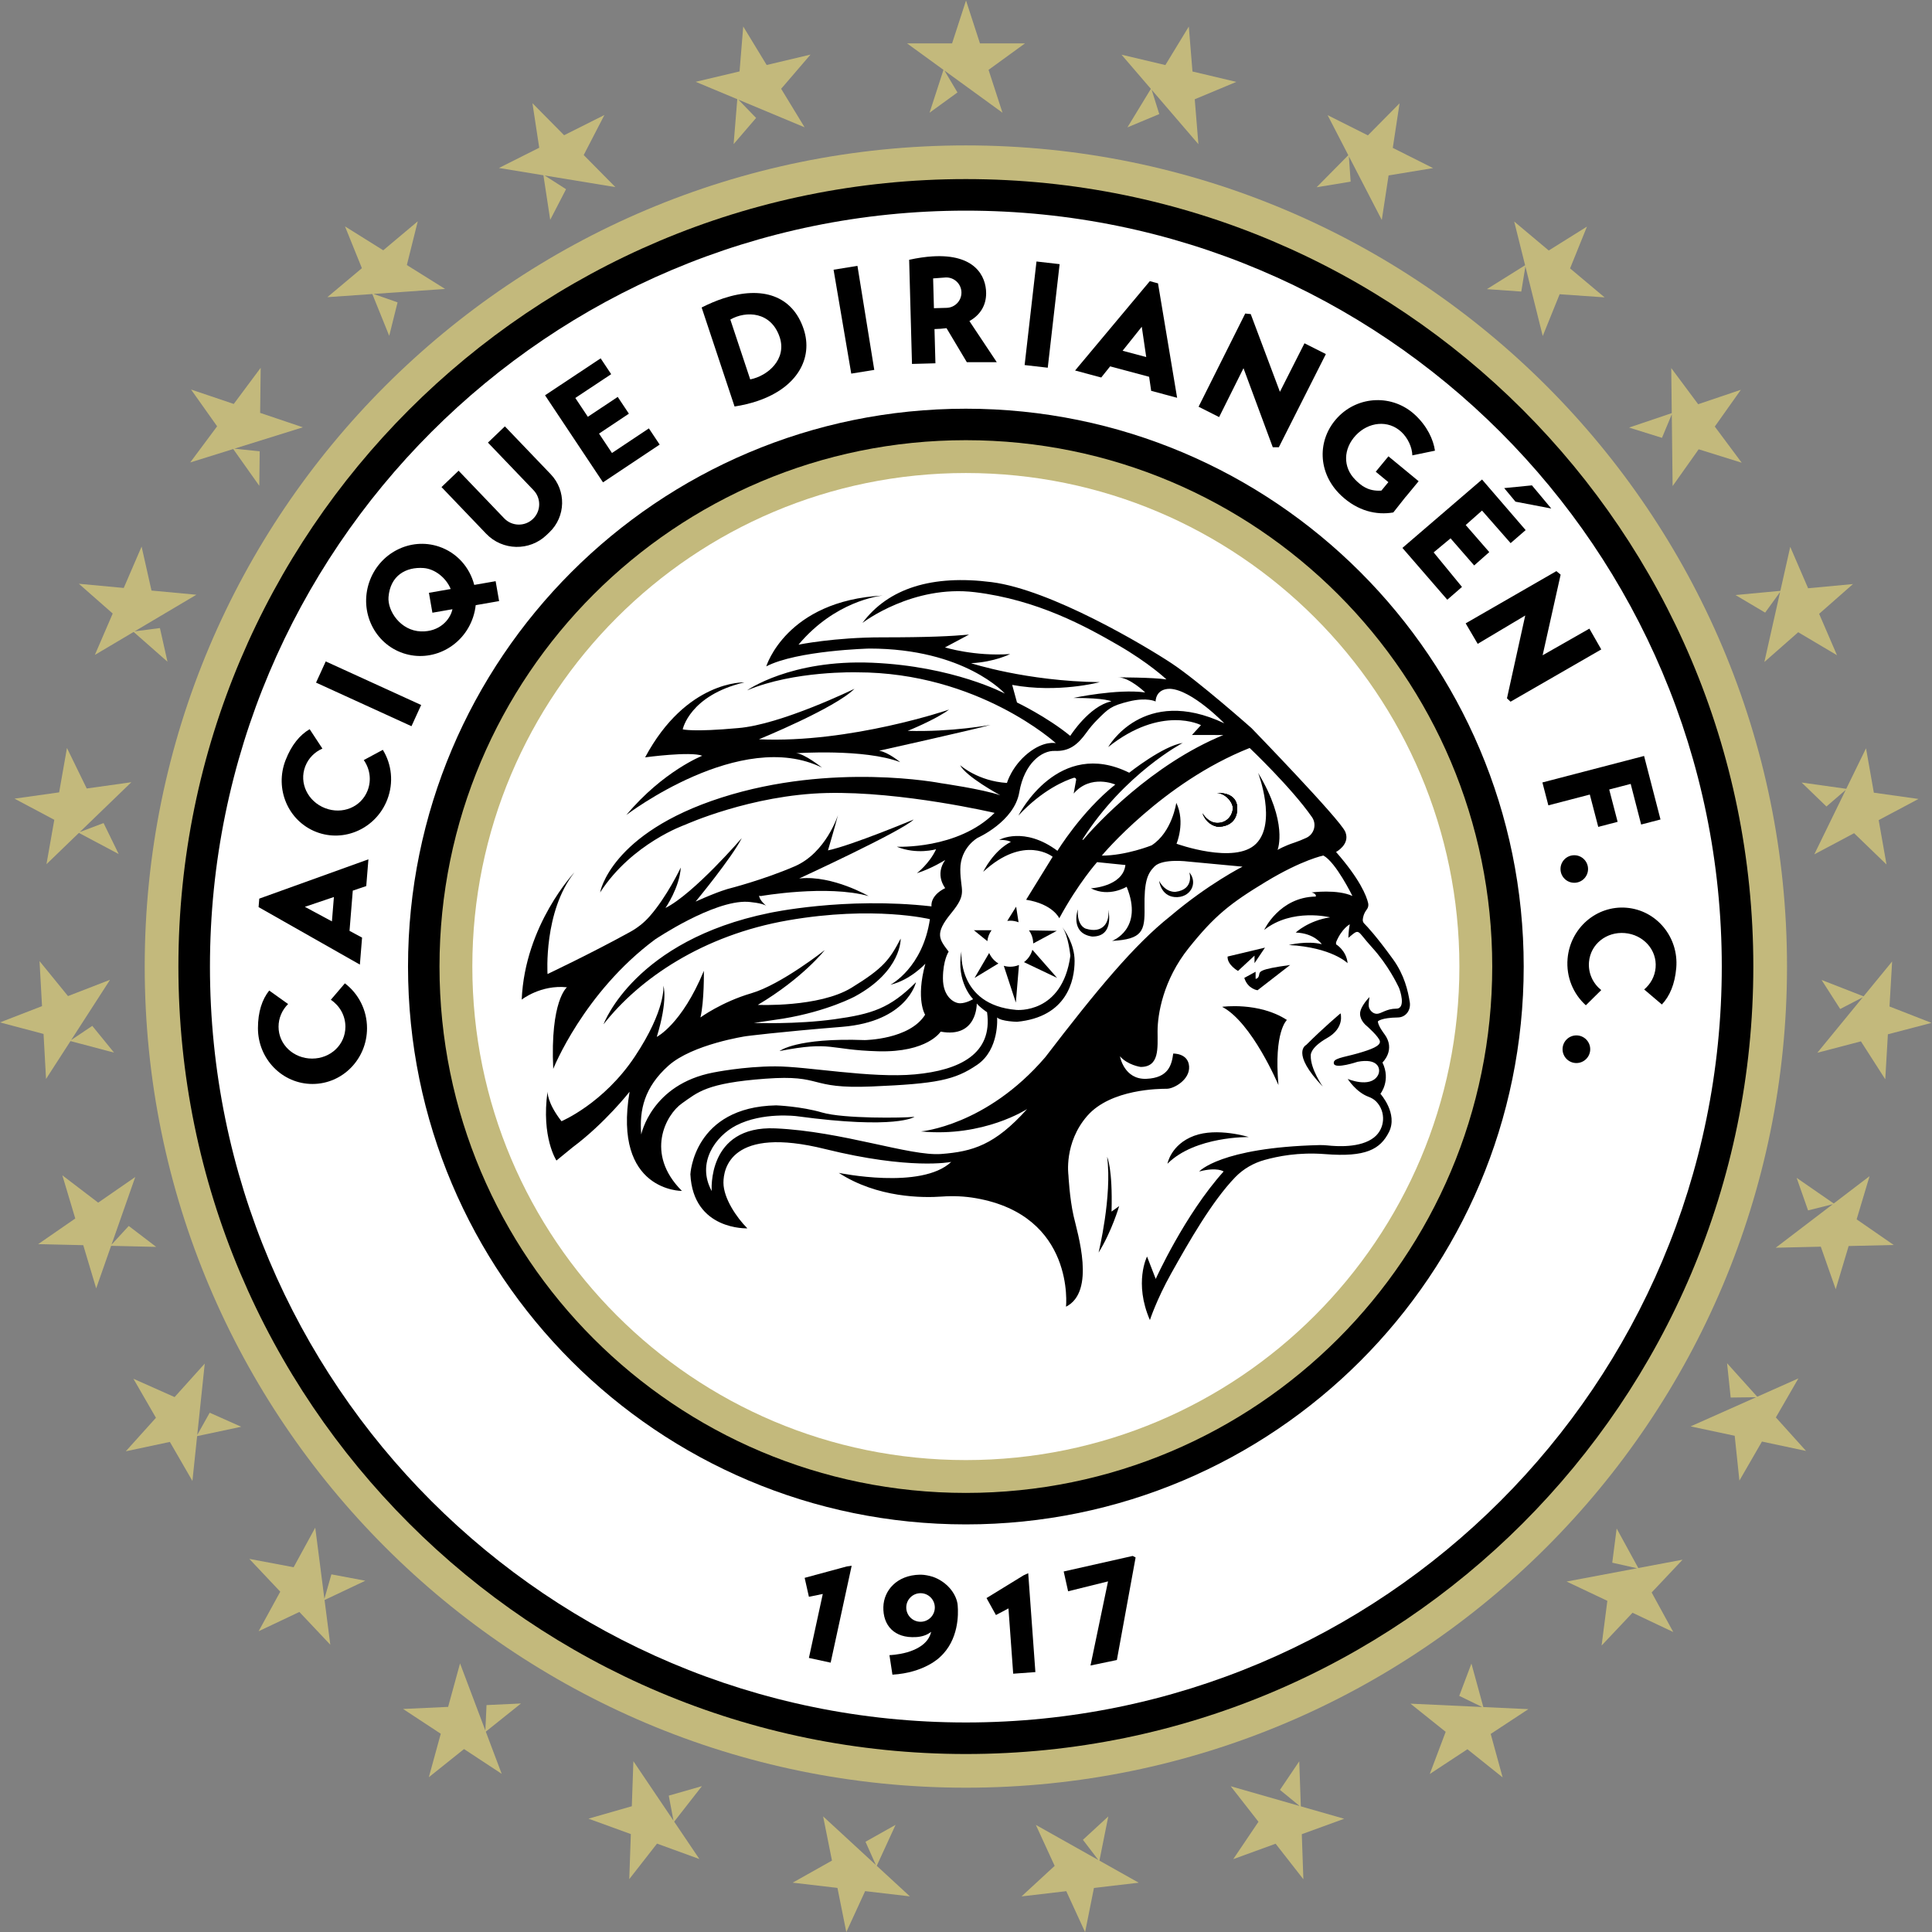
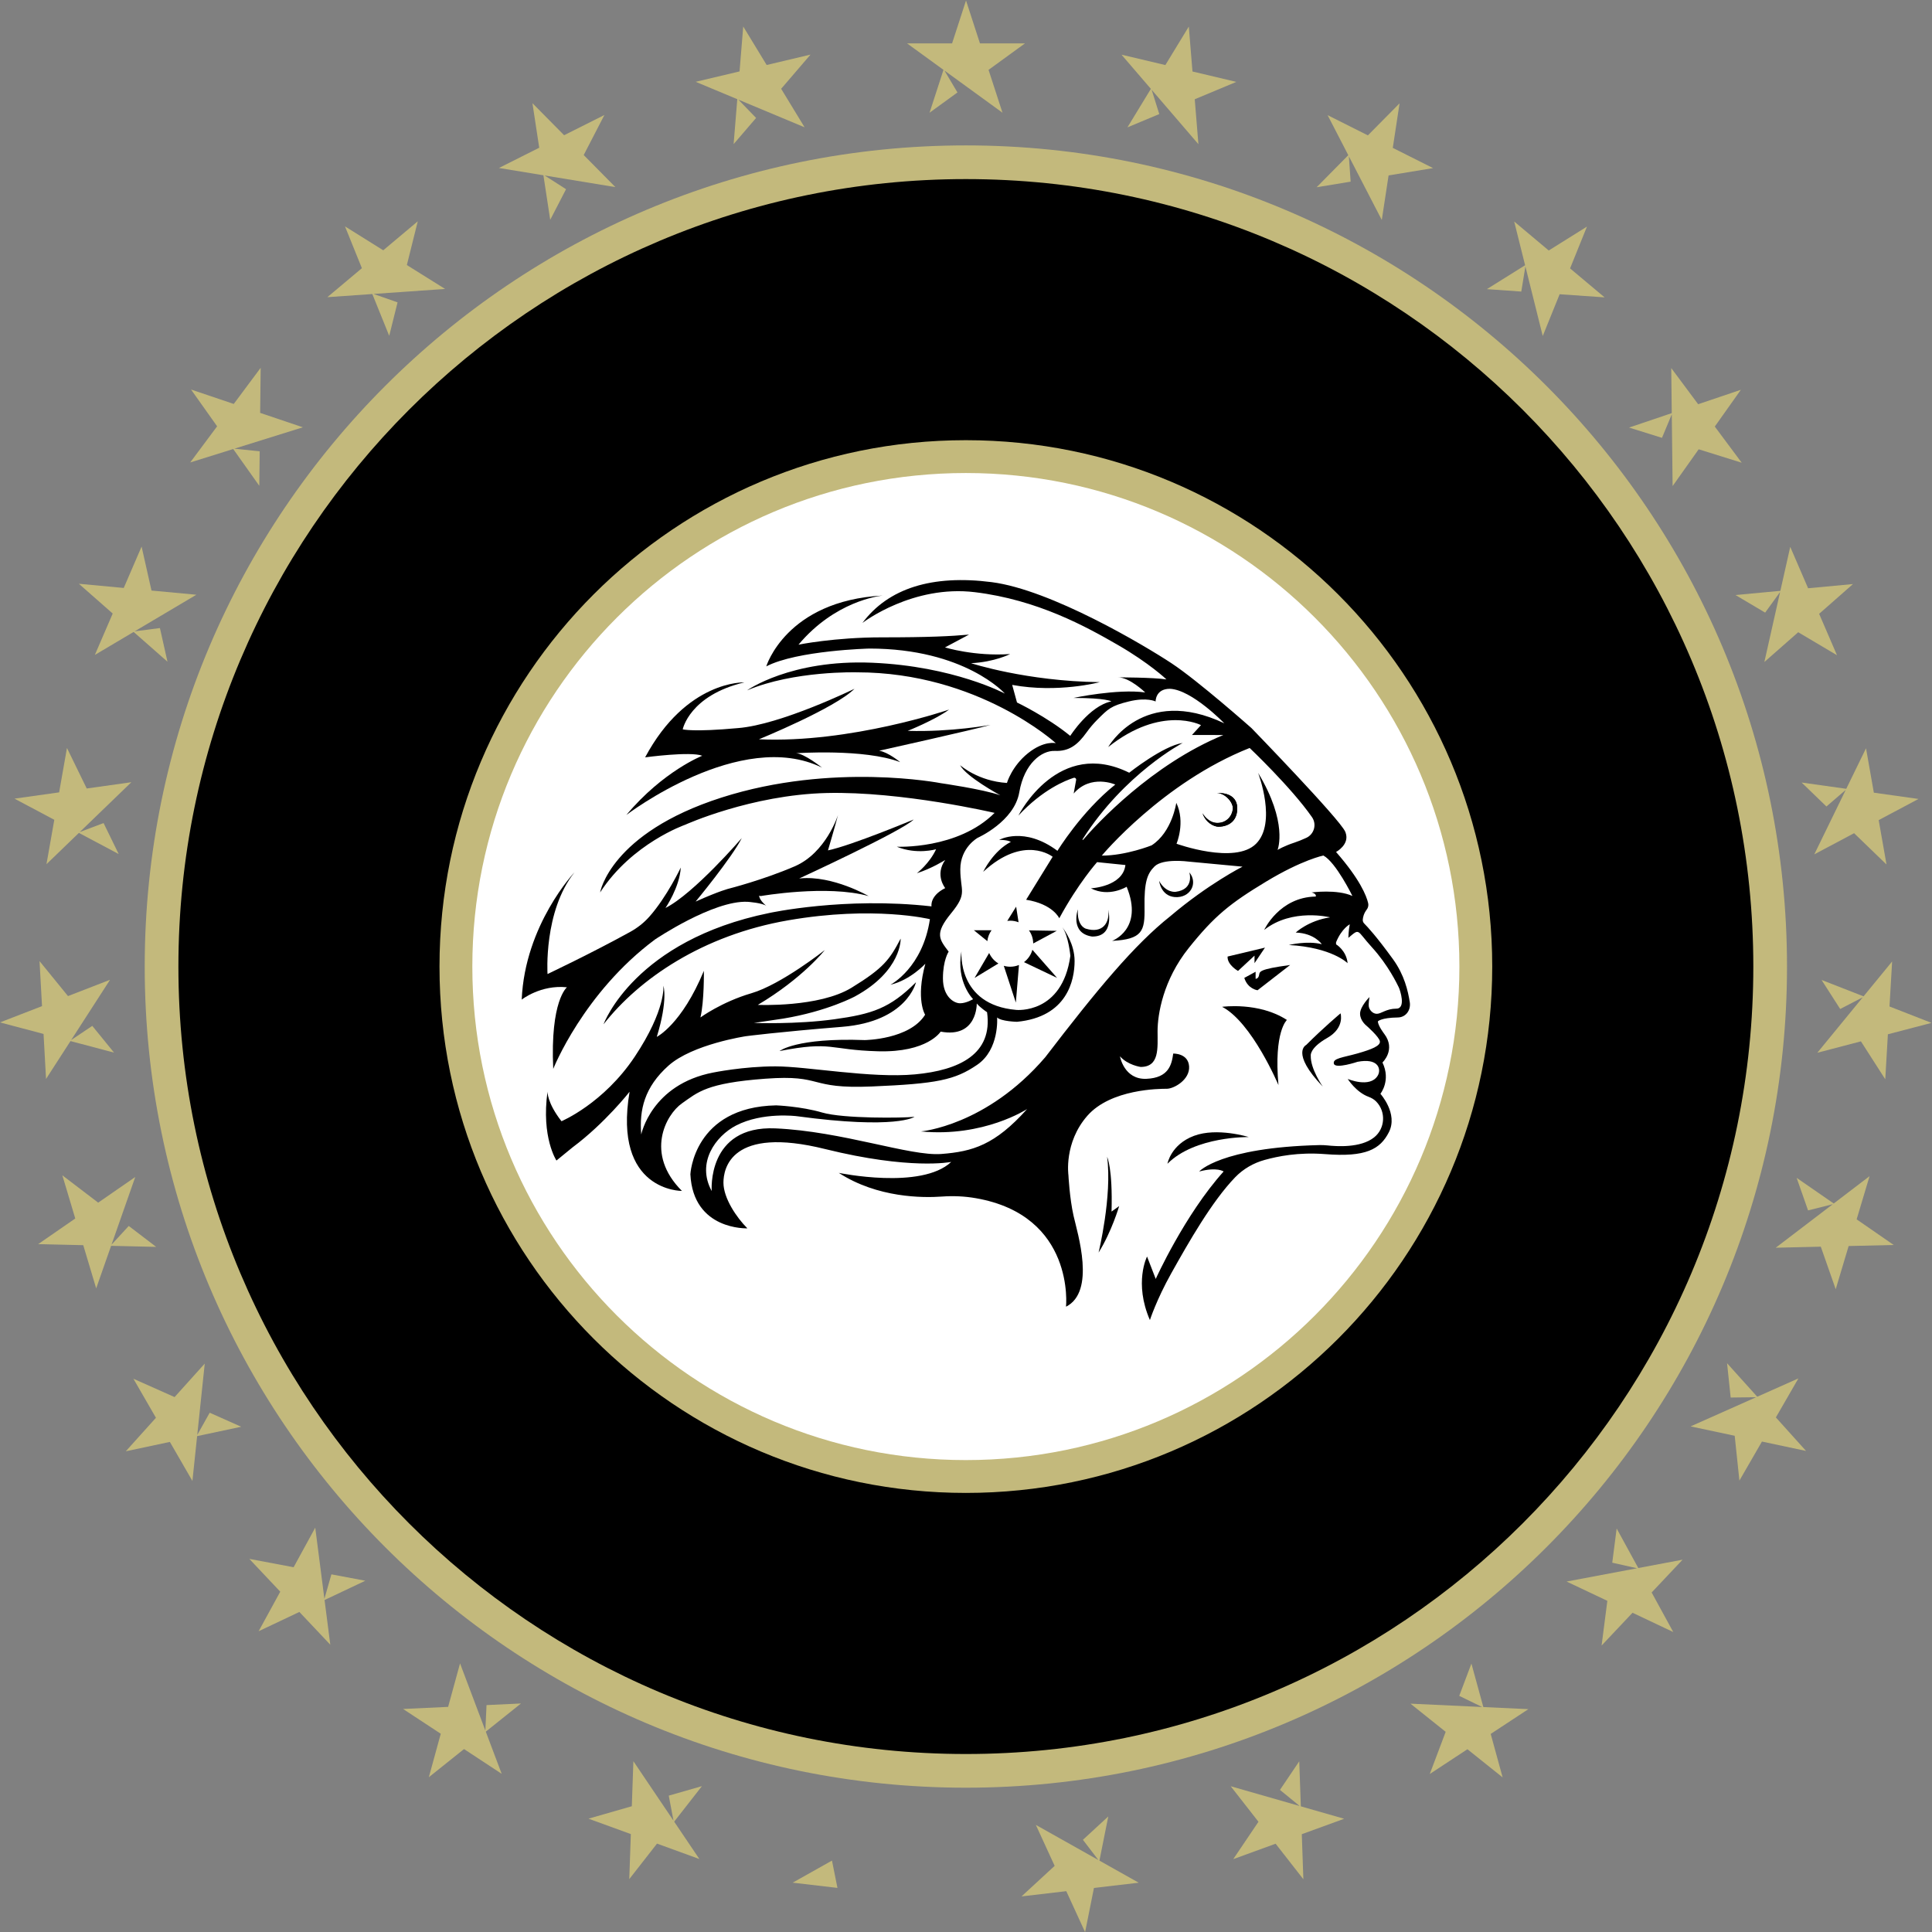
<svg xmlns="http://www.w3.org/2000/svg" xmlns:ns1="http://sodipodi.sourceforge.net/DTD/sodipodi-0.dtd" xmlns:ns2="http://www.inkscape.org/namespaces/inkscape" version="1.1" id="svg2" viewBox="21.59 21.42 1090.41 1090.48" ns1:docname="diriangen-futbol-club-seeklogo.ai">
  <rect x="21.59" y="21.42" width="1090.41" height="1090.48" fill="#808080" stroke="none" />
  <defs id="defs6">
    <clipPath clipPathUnits="userSpaceOnUse" id="clipPath16">
      <path d="M 0,850.39 H 850.39 V 0 H 0 Z" id="path14" />
    </clipPath>
  </defs>
  <ns1:namedview id="namedview4" pagecolor="#ffffff" bordercolor="#000000" borderopacity="0.25" ns2:showpageshadow="2" ns2:pageopacity="0.0" ns2:pagecheckerboard="0" ns2:deskcolor="#d1d1d1" />
  <g id="g8" ns2:groupmode="layer" ns2:label="diriangen-futbol-club-seeklogo" transform="matrix(1.333,0,0,-1.333,0,1133.853)">
    <g id="g10">
      <g id="g12" clip-path="url(#clipPath16)">
        <g id="g18" transform="translate(772.818,425.293)">
          <path d="m 0,0 c 0,-192.015 -155.659,-347.674 -347.674,-347.674 -192.015,0 -347.675,155.659 -347.675,347.674 0,192.015 155.66,347.674 347.675,347.674 C -155.659,347.674 0,192.015 0,0" style="fill:#c3b97c;fill-opacity:1;fill-rule:nonzero;stroke:none" id="path20" />
        </g>
        <g id="g22" transform="translate(425.147,202.427)">
          <path d="m 0,0 c -123.089,0 -222.868,99.779 -222.868,222.863 0,123.09 99.779,222.868 222.868,222.868 123.084,0 222.863,-99.778 222.863,-222.868 C 222.863,99.779 123.084,0 0,0 m 0,556.277 c -184.144,0 -333.414,-149.27 -333.414,-333.414 0,-184.138 149.27,-333.409 333.414,-333.409 184.139,0 333.409,149.271 333.409,333.409 0,184.144 -149.27,333.414 -333.409,333.414" style="fill:#000000;fill-opacity:1;fill-rule:nonzero;stroke:none" id="path24" />
        </g>
        <g id="g26" transform="translate(425.147,189.102)">
-           <path d="m 0,0 c -130.449,0 -236.193,105.744 -236.193,236.188 0,130.45 105.744,236.194 236.193,236.194 130.444,0 236.188,-105.744 236.188,-236.194 C 236.188,105.744 130.444,0 0,0 m 0,556.246 c -176.763,0 -320.058,-143.294 -320.058,-320.058 0,-176.758 143.295,-320.052 320.058,-320.052 176.759,0 320.053,143.294 320.053,320.052 0,176.764 -143.294,320.058 -320.053,320.058" style="fill:#ffffff;fill-opacity:1;fill-rule:nonzero;stroke:none" id="path28" />
-         </g>
+           </g>
        <g id="g30" transform="translate(634.106,425.293)">
          <path d="m 0,0 c 0,-115.407 -93.555,-208.961 -208.961,-208.961 -115.407,0 -208.962,93.554 -208.962,208.961 0,115.406 93.555,208.962 208.962,208.962 C -93.555,208.962 0,115.406 0,0" style="fill:#ffffff;fill-opacity:1;fill-rule:nonzero;stroke:none" id="path32" />
        </g>
        <g id="g34" transform="translate(171.593,399.197)">
          <path d="m 0,0 c 0,-13.045 -10.337,-23.617 -23.091,-23.617 -12.753,0 -23.091,10.572 -23.091,23.617 0,6.94 1.778,12.181 4.766,15.94 l 8.003,-5.711 c -2.503,-2.481 -4.045,-5.877 -4.045,-9.617 0,-7.625 6.425,-13.483 14.209,-13.483 7.789,0 14.097,5.858 14.097,13.483 0,4.745 -2.442,8.928 -6.17,11.415 l 5.95,6.962 C -3.688,14.693 0,7.783 0,0" style="fill:#000000;fill-opacity:1;fill-rule:nonzero;stroke:none" id="path36" />
        </g>
        <g id="g38" transform="translate(679.91,428.605)">
          <path d="M 0,0 C 1.1,12.998 12.291,22.662 24.999,21.586 37.707,20.512 47.116,9.105 46.017,-3.893 45.432,-10.809 43.22,-15.88 39.925,-19.375 l -7.493,6.365 c 2.703,2.262 4.526,5.516 4.84,9.242 C 37.916,3.83 32.007,10.209 24.251,10.865 16.49,11.522 9.711,6.216 9.068,-1.382 c -0.4,-4.728 1.68,-9.102 5.186,-11.895 L 7.738,-19.711 C 2.436,-14.953 -0.656,-7.756 0,0" style="fill:#000000;fill-opacity:1;fill-rule:nonzero;stroke:none" id="path40" />
        </g>
        <g id="g42" transform="translate(180.158,495.961)">
          <path d="m 0,0 c -4.716,-12.162 -18.176,-18.283 -30.067,-13.672 -11.891,4.61 -17.707,18.205 -12.992,30.367 2.51,6.472 6.061,10.715 10.206,13.139 l 5.398,-8.217 c -3.231,-1.409 -5.897,-4.018 -7.248,-7.504 -2.757,-7.11 1.116,-14.895 8.373,-17.709 7.263,-2.816 15.261,0.367 18.018,7.476 1.715,4.424 0.951,9.207 -1.626,12.873 l 8.064,4.34 C 1.874,15.033 2.814,7.257 0,0" style="fill:#000000;fill-opacity:1;fill-rule:nonzero;stroke:none" id="path44" />
        </g>
        <g id="g46" transform="translate(156.735,444.418)">
          <path d="M 0,0 -11.456,6.165 0.837,10.322 Z M 14.531,14.949 15.45,26.278 -30.762,9.632 -31.053,6.047 11.834,-18.295 12.764,-6.87 7.447,-4.01 8.831,13.024 Z" style="fill:#000000;fill-opacity:1;fill-rule:nonzero;stroke:none" id="path48" />
        </g>
        <g id="g50" transform="translate(491.507,686.023)">
          <path d="m 0,0 8.118,10.165 1.886,-12.84 z m 12.102,-16.976 10.98,-2.935 -8.091,48.448 -3.474,0.929 -31.637,-37.828 11.073,-2.963 3.768,4.718 16.508,-4.415 z" style="fill:#000000;fill-opacity:1;fill-rule:nonzero;stroke:none" id="path52" />
        </g>
        <g id="g54" transform="translate(190.417,527.058)">
          <path d="m 0,0 -40.405,18.455 4.1,8.975 L 4.099,8.976 Z" style="fill:#000000;fill-opacity:1;fill-rule:nonzero;stroke:none" id="path56" />
        </g>
        <g id="g58" transform="translate(194.484,567.196)">
          <path d="m 0,0 c -8.688,0.255 -14.27,8.672 -13.785,14.571 0.746,9.081 7.355,12.8 14.832,12.263 4.668,-0.332 9.505,-4.019 11.492,-8.887 L 3.32,16.338 4.791,7.911 13.285,9.393 C 12.258,4.765 7.661,-0.225 0,0 M 31.564,21.262 22.508,19.684 C 20.604,27.08 15.21,33.341 7.559,35.905 -4.592,39.976 -17.825,33.167 -22.003,20.7 -26.176,8.233 -19.709,-5.169 -7.559,-9.24 c 12.151,-4.065 25.384,2.738 29.557,15.205 0.572,1.706 0.945,3.428 1.128,5.143 l 9.909,1.727 z" style="fill:#000000;fill-opacity:1;fill-rule:nonzero;stroke:none" id="path60" />
        </g>
        <g id="g62" transform="translate(248.838,609.179)">
          <path d="m 0,0 -1.231,-1.18 c -7.212,-6.91 -18.658,-6.66 -25.568,0.552 l -18.913,19.751 7.237,6.93 19.307,-20.159 c 3.289,-3.437 8.738,-3.555 12.171,-0.266 3.432,3.289 3.549,8.739 0.265,12.171 l -19.311,20.159 7.176,6.87 L 0.536,24.562 C 7.171,17.631 6.931,6.635 0,0" style="fill:#000000;fill-opacity:1;fill-rule:nonzero;stroke:none" id="path64" />
        </g>
        <g id="g66" transform="translate(295.504,646.289)">
-           <path d="m 0,0 -23.995,-15.981 -24.546,36.86 23.55,15.636 4.458,-6.696 -15.188,-10.074 5.311,-7.973 12.646,8.423 4.73,-7.105 -12.641,-8.427 5.47,-8.213 15.634,10.414 z" style="fill:#000000;fill-opacity:1;fill-rule:nonzero;stroke:none" id="path68" />
-         </g>
+           </g>
        <g id="g70" transform="translate(333.841,673.895)">
          <path d="M 0,0 -8.422,25.338 C -1.726,29.169 8.877,28.729 12.483,17.856 15.558,8.596 7.518,1.486 0,0 m 22.652,21.227 c -4.694,14.224 -17.575,18.524 -34.057,13.075 -2.947,-0.97 -6.011,-2.258 -9.162,-3.856 l 3.38,-10.169 7.442,-22.381 3.116,-9.372 c 3.529,0.546 6.757,1.333 9.673,2.318 16.957,5.716 23.632,18.199 19.608,30.385" style="fill:#000000;fill-opacity:1;fill-rule:nonzero;stroke:none" id="path72" />
        </g>
        <g id="g74" transform="translate(386.363,677.921)">
          <path d="m 0,0 -9.746,-1.576 -7.485,43.99 10.108,1.635 z" style="fill:#000000;fill-opacity:1;fill-rule:nonzero;stroke:none" id="path76" />
        </g>
        <g id="g78" transform="translate(423.272,710.622)">
          <path d="m 0,0 c 0,-3.473 -2.769,-6.333 -6.262,-6.43 l -5.388,-0.148 -0.343,12.61 5.384,0.404 C -3.055,6.533 -0.097,3.729 0,0.179 Z m 3.376,-12.038 c 4.76,2.692 7.079,6.818 7.079,11.767 0,7.243 -4.755,16.738 -22.703,15.634 -2.937,-0.178 -6.221,-0.643 -9.893,-1.445 l 1.2,-44.098 9.924,0.271 -0.393,14.49 c 1.813,0.046 3.514,0.173 5.092,0.388 l 8.596,-14.403 h 12.676 z" style="fill:#000000;fill-opacity:1;fill-rule:nonzero;stroke:none" id="path80" />
        </g>
        <g id="g82" transform="translate(459.818,678.843)">
          <path d="m 0,0 -9.795,1.122 5.023,43.849 9.794,-1.122 z" style="fill:#000000;fill-opacity:1;fill-rule:nonzero;stroke:none" id="path84" />
        </g>
        <g id="g86" transform="translate(557.654,645.173)">
          <path d="m 0,0 h -2.563 l -12.398,33.468 -10.32,-20.705 -8.698,4.391 19.751,39.461 2.332,-0.244 12.354,-32.903 10.401,20.546 9.053,-4.57 z" style="fill:#000000;fill-opacity:1;fill-rule:nonzero;stroke:none" id="path88" />
        </g>
        <g id="g90" transform="translate(655.768,537.438)">
          <path d="m 0,0 -1.52,1.423 7.735,35.067 -20.13,-11.995 -5.094,8.671 38.41,22.115 1.802,-1.494 -7.626,-34.133 19.798,11.277 5.029,-8.805 z" style="fill:#000000;fill-opacity:1;fill-rule:nonzero;stroke:none" id="path92" />
        </g>
        <g id="g94" transform="translate(604.061,641.325)">
          <path d="m 0,0 12.789,-10.537 -5.378,-6.522 -0.026,0.02 -5.317,-6.726 c -7.022,-1.206 -15.036,0.506 -22.115,7.191 -10.061,9.505 -10.22,23.694 -1.496,32.994 8.724,9.306 23.376,9.97 32.897,1.047 5.061,-4.75 7.656,-10.322 8.35,-15.077 L 10.123,0.403 c -0.098,3.524 -1.921,7.37 -4.648,9.929 -5.562,5.215 -13.949,4.25 -19.27,-1.425 -5.327,-5.684 -5.608,-13.458 -0.22,-18.846 2.36,-2.36 5.388,-4.97 11.037,-4.571 l 2.953,3.58 -5.348,4.408 z" style="fill:#000000;fill-opacity:1;fill-rule:nonzero;stroke:none" id="path96" />
        </g>
        <g id="g98" transform="translate(628.982,580.61)">
          <path d="M 0,0 -19,21.935 14.709,50.902 33.177,29.476 26.813,23.959 14.704,37.75 7.798,31.626 17.773,20.165 11.38,14.512 1.381,25.989 -5.774,20.04 6.221,5.414 Z" style="fill:#000000;fill-opacity:1;fill-rule:nonzero;stroke:none" id="path100" />
        </g>
        <g id="g102" transform="translate(664.82,629.029)">
          <path d="m 0,0 8.193,-9.806 -15.161,2.903 -4.774,5.742 z" style="fill:#000000;fill-opacity:1;fill-rule:nonzero;stroke:none" id="path104" />
        </g>
        <g id="g106" transform="translate(689.497,390.29)">
          <path d="m 0,0 c 0,-3.233 -2.621,-5.854 -5.854,-5.854 -3.234,0 -5.855,2.621 -5.855,5.854 0,3.234 2.621,5.855 5.855,5.855 C -2.621,5.855 0,3.234 0,0" style="fill:#000000;fill-opacity:1;fill-rule:nonzero;stroke:none" id="path108" />
        </g>
        <g id="g110" transform="translate(688.578,466.596)">
          <path d="m 0,0 c 0,-3.22 -2.61,-5.831 -5.831,-5.831 -3.22,0 -5.83,2.611 -5.83,5.831 0,3.22 2.61,5.831 5.83,5.831 C -2.61,5.831 0,3.22 0,0" style="fill:#000000;fill-opacity:1;fill-rule:nonzero;stroke:none" id="path112" />
        </g>
        <g id="g114" transform="translate(719.255,487.563)">
          <path d="m 0,0 -8.192,-2.135 -4.43,17.199 -9.096,-2.37 3.565,-13.693 -8.202,-2.14 -3.571,13.693 -17.554,-4.571 -2.523,9.694 43.051,11.216 z" style="fill:#000000;fill-opacity:1;fill-rule:nonzero;stroke:none" id="path116" />
        </g>
        <g id="g118" transform="translate(367.896,130.565)">
          <path d="m 0,0 -9.207,1.998 5.875,27.083 -5.875,-1.189 -1.799,8.014 17.806,4.823 2.099,0.295 z" style="fill:#000000;fill-opacity:1;fill-rule:nonzero;stroke:none" id="path120" />
        </g>
        <g id="g122" transform="translate(454.581,126.567)">
          <path d="m 0,0 -9.396,-0.682 -2.004,27.642 -5.302,-2.8 -3.987,7.183 15.722,9.65 1.931,0.875 z" style="fill:#000000;fill-opacity:1;fill-rule:nonzero;stroke:none" id="path124" />
        </g>
        <g id="g126" transform="translate(405.953,147.874)">
          <path d="M 0,0 C -3.34,0 -6.047,2.707 -6.047,6.047 -6.047,9.388 -3.34,12.1 0,12.1 3.34,12.1 6.047,9.388 6.047,6.047 6.047,2.707 3.34,0 0,0 m 15.741,6.757 c 0,0.026 -0.005,0.052 -0.005,0.077 -0.021,0.229 -0.041,0.424 -0.056,0.572 -0.006,0.051 -0.011,0.092 -0.015,0.133 -0.021,0.163 -0.037,0.25 -0.037,0.25 -0.873,4.821 -5.025,9.352 -10.352,11.226 -1.721,0.542 -3.438,0.874 -4.985,0.915 -0.179,0.005 -0.357,0.009 -0.531,0.005 -9.858,-0.174 -15.307,-6.743 -15.501,-13.643 -0.22,-7.747 4.581,-13.355 13.856,-12.773 0.199,0.01 0.399,0.025 0.588,0.045 0.148,0.016 0.286,0.032 0.423,0.046 2.278,0.286 3.938,1.028 5.378,2.125 -0.076,-0.337 -0.173,-0.659 -0.285,-0.964 -3.045,-8.612 -17.381,-8.898 -17.381,-8.898 l 1.262,-8.274 c 13.738,0.822 20.128,7.452 20.128,7.452 8.023,7.258 7.799,18.309 7.513,21.706" style="fill:#000000;fill-opacity:1;fill-rule:nonzero;stroke:none" id="path128" />
        </g>
        <g id="g130" transform="translate(468.437,160.779)">
          <path d="M 0,0 -1.871,8.387 27.354,14.968 28.58,14.322 20.645,-29.097 9.483,-31.419 16.902,4.193 Z" style="fill:#000000;fill-opacity:1;fill-rule:nonzero;stroke:none" id="path132" />
        </g>
        <g id="g134" transform="translate(540.049,491.932)">
          <path d="m 0,0 c -0.194,-6.742 -6.113,-7.528 -8.162,-7.416 -1.675,0.092 -5.062,1.517 -6.542,5.665 0.138,-0.241 2.405,-4.086 6.282,-4.086 4.004,0 6.262,3.033 6.553,5.873 0.286,2.839 -3.325,6.773 -6.651,6.773 0,0 8.74,0.837 8.52,-6.809" style="fill:#000000;fill-opacity:1;fill-rule:nonzero;stroke:none" id="path136" />
        </g>
        <g id="g138" transform="translate(564.273,477.774)">
          <path d="m 0,0 c -4.331,-1.41 -7.008,-3.008 -7.155,-3.095 0.112,0.291 4.468,11.594 -8.229,32.601 0.195,-0.516 7.963,-21.15 -0.873,-29.991 -8.953,-8.953 -33.679,0 -33.679,0 0,0 3.872,9.096 -0.096,17.324 0,0 -1.742,-12.39 -10.45,-18.004 0,0 -10.838,-4.351 -21.099,-4.351 0,0 25.741,30.967 62.612,45.579 0,0 17.626,-16.704 26.384,-29.277 C 9.533,7.746 8.35,3.528 4.976,1.997 3.309,1.24 1.534,0.5 0,0 m 48.822,-67.561 c -0.751,4.78 -2.283,11.537 -7.115,18.208 -6.936,9.571 -10.807,13.734 -12.181,15.103 -0.429,0.429 -0.643,1.011 -0.602,1.614 0.071,1.011 0.408,2.63 1.685,4.29 0.597,0.781 0.817,1.782 0.592,2.738 -0.71,3.028 -3.406,10.005 -13.591,21.64 0,0 5.848,3.105 4.051,8.161 -0.052,0.148 -0.113,0.297 -0.18,0.45 -2.318,5.322 -39.673,43.837 -39.673,43.837 0,0 -22.55,20 -33.904,27.483 -11.354,7.488 -50.967,31.1 -76.127,34.322 -25.159,3.228 -43.729,-2.574 -54.7,-17.278 0.587,0.449 21.4,16.201 47.602,13.024 26.579,-3.228 47.095,-14.582 60.517,-22.325 13.417,-7.743 20.609,-14.612 20.609,-14.612 -5.608,0.873 -20.512,0.873 -20.512,0.873 4.935,0 11.513,-6.389 11.513,-6.389 -11.804,1.644 -30.384,-2.325 -30.384,-2.325 13.836,0 16.062,-1.45 16.062,-1.45 -9.387,-1.936 -17.416,-14.612 -17.416,-14.612 -9.969,8.131 -22.549,14.132 -22.549,14.132 l -2.034,7.447 c 19.45,-3.581 37.066,1.164 37.066,1.164 -31.161,0.388 -54.487,8.029 -54.487,8.029 9.97,0.485 16.548,3.871 16.548,3.871 -15.092,-1.062 -27.58,2.81 -27.58,2.81 l 10.164,5.419 c -7.743,-0.68 -16.936,-1.16 -36.967,-1.16 -20.032,0 -35.227,-3.1 -35.227,-3.1 15.404,18.356 33.975,20.624 35.681,20.798 -40.921,-2.176 -49.323,-29.992 -49.323,-29.992 13.065,6.778 43.643,7.549 43.643,7.549 40.452,0 57.388,-19.066 57.388,-19.066 0,0 -21.682,11.615 -56.228,13.065 -34.547,1.456 -52.934,-11.706 -52.934,-11.706 19.838,8.417 46.55,7.646 46.55,7.646 51.386,0 84.191,-30.001 84.191,-30.001 0,0 -4.934,1.256 -11.809,-4.26 -6.869,-5.516 -8.902,-12.58 -8.902,-12.58 -12.192,0.766 -19.602,7.34 -19.832,7.544 2.482,-4.857 16.579,-12.523 17.017,-12.763 -7.553,2.605 -25.153,5.122 -25.153,5.122 0,0 -45.773,9 -92.899,-6.098 -47.127,-15.092 -51.387,-40.16 -51.387,-40.16 13.499,20.854 35.997,28.648 35.997,28.648 0,0 27.969,12.677 59.906,13.448 31.931,0.776 71.126,-8.417 71.126,-8.417 -15.577,-15.583 -41.416,-14.322 -41.416,-14.322 8.514,-3.483 16.645,-1.067 16.645,-1.067 -2.809,-6.093 -8.131,-10.159 -8.131,-10.159 6.384,2.033 11.997,5.614 11.997,5.614 -4.546,-6.39 0,-11.906 0,-11.906 -6.655,-3.31 -5.802,-7.743 -5.802,-7.743 -36.87,4.163 -68.71,-2.804 -68.71,-2.804 -56.841,-11.619 -69.957,-46.574 -70.156,-47.121 15.046,19.209 41.901,37.734 78.19,44.026 36.288,6.287 59.997,0.48 59.997,0.48 -3.049,-20.476 -16.318,-27.549 -16.732,-27.764 8.412,1.931 14.796,8.897 14.796,8.897 -4.162,-15.195 -0.097,-21.584 -0.097,-21.584 -6.578,-10.546 -25.547,-10.741 -25.547,-10.741 -29.031,1.068 -36.094,-4.642 -36.094,-4.642 22.447,4.351 20.705,0.485 41.707,-0.098 20.997,-0.582 26.512,8.32 26.512,8.32 15.583,-2.901 15.292,11.906 15.292,11.906 1.548,-1.838 4.357,-3.677 4.357,-3.677 2.512,-17.713 -11.712,-24.582 -30.487,-26.324 -18.769,-1.742 -45.578,3.386 -59.123,3.386 -13.55,0 -26.324,-2.61 -26.324,-2.61 -26.227,-5.036 -30.486,-26.227 -30.486,-26.227 -0.868,10.451 1.358,20.032 11.517,29.128 10.164,9.096 32.805,12.483 32.805,12.483 0,0 13.162,1.741 40.742,3.969 27.58,2.226 31.258,18.872 31.258,18.872 -11.078,-11.084 -18.581,-13.454 -34.644,-15.681 -16.063,-2.222 -33.97,-1.547 -33.97,-1.547 l 12.391,1.839 c 18.775,3.1 30.384,9.387 30.384,9.387 19.934,10.838 19.357,24.485 19.357,24.485 -4.647,-8.805 -7.063,-12.385 -20.807,-20.808 -13.745,-8.417 -39.675,-7.257 -39.675,-7.257 19.061,11.323 28.351,23.208 28.351,23.208 0,0 -18.484,-14.597 -31.063,-18.275 -12.58,-3.677 -21.579,-10.256 -21.579,-10.256 1.645,6.967 1.45,19.741 1.45,19.741 -9.387,-22.739 -19.934,-27.963 -19.934,-27.963 4.837,15.771 2.804,21.675 2.804,21.675 0,0 1.165,-10.066 -12.094,-30.001 -13.259,-19.934 -31.064,-27.385 -31.064,-27.385 -6.195,7.936 -5.904,12.579 -5.904,12.579 -2.712,-19.449 3.774,-29.225 3.774,-29.225 l 6.87,5.613 c 13.744,10.256 24.097,23.515 24.097,23.515 -7.161,-42.29 22.161,-41.999 22.161,-41.999 -15.823,15.823 -6.773,32.32 0,37.066 6.773,4.739 10.353,8.611 35.323,10.449 24.966,1.839 17.611,-4.449 45.094,-3.289 27.483,1.159 35.129,2.707 44.614,9.193 9.484,6.481 8.417,20.031 8.417,20.031 1.695,-1.695 8.422,-1.838 8.422,-1.838 21.19,2.033 24.387,17.519 24.387,25.742 0,7.109 -4.116,12.916 -5.24,14.361 2.677,-3.626 3.448,-12.186 3.448,-12.186 -3.437,-24.822 -22.886,-22.886 -22.886,-22.886 -25.16,2.13 -23.224,24.776 -23.224,24.776 -2.421,-12.968 4.934,-20.226 4.934,-20.226 0,0 -2.901,-1.741 -5.516,-1.741 -2.615,0 -7.258,2.804 -7.258,10.547 0,7.743 2.421,11.323 2.421,11.323 -4.065,5.322 -6.002,7.646 1.062,16.257 7.064,8.611 3.872,9.29 3.872,18.581 0,9.29 7.354,13.356 7.354,13.356 0,0 15.486,6.869 17.611,19.255 2.129,12.385 9.602,17.748 15.016,17.534 6.149,-0.245 9.729,2.61 13.463,7.819 1.338,1.875 2.936,3.764 4.505,5.333 4.668,4.663 5.792,5.929 13.437,7.798 7.647,1.87 11.303,-0.015 11.303,-0.015 0,0 -0.133,5.368 6.053,5.368 9.29,-0.383 23.029,-14.612 23.029,-14.612 -34.353,16.257 -49.159,-10.062 -49.159,-10.062 22.646,17.999 39.292,9.29 39.292,9.29 l -3.82,-4.172 13.298,-0.016 C -60.396,33.117 -83.854,7.825 -89.462,1.206 c -0.128,-0.149 -0.362,0.025 -0.256,0.193 17.784,27.923 42.398,40.794 42.398,40.794 -8.371,-1.257 -22.647,-12.606 -22.647,-12.606 -29.899,14.812 -46.509,-17.329 -46.922,-18.151 10.307,11.078 20.041,14.914 23.417,15.986 0.573,0.179 1.134,-0.312 1.033,-0.904 l -1.042,-5.746 c 7.257,8.387 17.61,3.805 17.61,3.805 -14.352,-11.451 -24.48,-28.06 -24.48,-28.06 -14.132,10.546 -24.679,4.643 -24.679,4.643 3.871,0 4.933,-0.869 4.933,-0.869 -7.43,-3.81 -11.573,-12.401 -11.701,-12.671 17.411,16.057 29.414,6.379 29.414,6.379 l -11.226,-18.193 c 11.421,-1.839 14.03,-7.84 14.03,-7.84 8.034,14.837 16.007,23.765 16.007,23.765 L -71.57,-9.49 c -1.088,-9.218 -14.628,-9.867 -14.628,-9.867 7.737,-3.969 15.148,0.664 15.148,0.664 7.355,-17.999 -6.175,-22.922 -6.175,-22.922 12.871,0.679 13.913,4.136 13.745,14.132 -0.184,10.838 1.159,14.321 4.209,17.37 3.529,3.53 14.367,2.079 14.367,2.079 l 22.912,-2.15 c 0,0 -14.445,-7.283 -30.619,-21.012 -15.16,-12.028 -30.937,-31.012 -52.904,-59.676 -24.939,-29.086 -52.642,-31.416 -52.642,-31.416 26.579,-2.584 44.966,9.48 44.966,9.48 -13.678,-15.272 -23.096,-17.998 -36.324,-19.03 -13.223,-1.032 -41.805,9.582 -70.253,10.838 -29.164,1.292 -26.967,-26.529 -26.967,-26.529 -6.574,11.962 1.609,23.239 10.322,27.754 11.21,5.813 25.675,3.939 25.675,3.939 42.386,-5.742 49.869,-0.266 49.869,-0.266 -4.837,-0.516 -30.063,-0.833 -39.098,1.812 -9.03,2.647 -19.479,3.035 -19.479,3.035 -34.971,-0.68 -36.325,-29.163 -36.325,-29.163 1.16,-23.874 24.128,-22.903 24.128,-22.903 -4.581,4.582 -10.128,12.774 -10.128,19.353 0,5.806 3.034,24.193 43.163,14.193 35.818,-8.841 52.816,-5.516 53.275,-5.424 -12.65,-11.926 -47.601,-4.637 -47.601,-4.637 16.4,-10.619 35.599,-10.614 43.695,-10.027 4.801,0.348 9.627,0.133 14.367,-0.699 42.116,-7.37 38.147,-45.937 38.147,-45.937 12.677,6.39 4.888,30.967 3.193,38.47 -1.692,7.497 -2.176,17.273 -2.176,17.273 0,0 -1.982,13.642 7.982,25.062 9.97,11.42 30.681,11.467 33.679,11.467 2.998,0 9.821,3.825 9.434,9.484 -0.389,5.664 -6.727,5.419 -6.727,5.419 -0.628,-4.642 -1.885,-10.306 -11.369,-10.69 -9.484,-0.388 -11.175,9.531 -11.175,9.531 3.335,-3.774 8.754,-4.5 8.754,-4.5 8.034,0 7.165,7.983 7.165,15.098 0,7.109 2.319,21.676 13.208,35.272 10.885,13.595 17.468,18.872 32.76,28.111 15.286,9.244 24.239,11.032 24.239,11.032 5.322,-2.855 12.289,-17.125 12.289,-17.125 -6.481,2.952 -17.273,1.496 -17.273,1.496 2.323,-0.628 1.741,-1.741 1.741,-1.741 -15.435,-0.241 -21.824,-14.128 -21.824,-14.128 11.906,9.388 27.923,5.322 27.923,5.322 -9.194,-1.353 -14.567,-6.435 -14.567,-6.435 7.983,-0.291 11.032,-4.934 11.032,-4.934 -6.19,1.594 -13.933,-0.342 -13.933,-0.342 18.239,-1.017 24.868,-7.692 24.868,-7.692 -0.531,5.419 -4.888,7.983 -4.888,7.983 v 0.874 c 2.421,5.904 5.808,7.594 5.808,7.594 -0.531,-2.466 -0.603,-5.735 -0.603,-5.735 5.056,4.234 3.32,3.304 9.944,-3.943 6.941,-7.595 10.741,-15.675 11.369,-16.932 0.629,-1.261 3.192,-9.096 -1.016,-9.096 -4.209,0 -6.384,-2.181 -8.223,-2.181 -1.839,0 -3.126,1.695 -3.391,2.952 -0.266,1.257 0.265,4.137 0.265,4.137 0,0 -3.989,-3.988 -3.989,-7.038 0,-3.049 2.758,-5.133 2.758,-5.133 0,0 5.419,-4.739 5.639,-6.603 0.215,-1.86 -3.366,-3.362 -9.51,-5.103 -6.144,-1.741 -10.599,-2.032 -9.97,-4.356 0.633,-2.325 10.016,0.822 10.016,0.822 4.336,0.827 6.654,0.097 7.886,-0.96 1.44,-1.232 1.619,-3.346 0.628,-4.954 -3.305,-5.338 -12.671,-1.344 -12.671,-1.344 0,0 3.528,-5.613 8.804,-7.549 1.338,-0.49 2.426,-1.164 3.269,-2.033 4.184,-4.3 3.795,-11.425 -0.898,-15.158 -5.756,-4.582 -15.971,-3.811 -19.818,-3.402 -1.154,0.123 -2.318,0.164 -3.477,0.133 -41.805,-1.042 -50.784,-11.18 -50.784,-11.18 7.743,2.027 10.353,0 10.353,0 -16.497,-18.341 -28.739,-45.487 -28.739,-45.487 l -3.678,9.485 c 0,0 -5.659,-11.078 1.21,-26.902 0,0 2.789,8.632 9.046,19.807 7.364,13.146 17.191,30.431 27.058,40.655 3.423,3.545 7.775,6.047 12.524,7.355 5.368,1.471 14.133,3.35 25.644,2.441 17.131,-1.358 23.249,2.054 26.927,9.312 3.969,7.839 -3.605,16.236 -3.605,16.236 0,0 4.551,5.613 0.873,13.254 0,0 5.807,5.419 0.771,12.099 0,0 -2.707,3.484 -2.707,5.322 0,0 1.343,1.538 8.448,1.639 3.407,0.051 5.577,3.111 5.051,6.477" style="fill:#000000;fill-opacity:1;fill-rule:nonzero;stroke:none" id="path140" />
        </g>
        <g id="g142" transform="translate(540.049,491.932)">
-           <path d="m 0,0 c -0.194,-6.742 -6.113,-7.528 -8.162,-7.416 -1.675,0.092 -5.062,1.517 -6.542,5.665 0.138,-0.241 2.405,-4.086 6.282,-4.086 4.004,0 6.262,3.033 6.553,5.873 0.286,2.839 -3.325,6.773 -6.651,6.773 0,0 8.74,0.837 8.52,-6.809" style="fill:#000000;fill-opacity:1;fill-rule:nonzero;stroke:none" id="path144" />
-         </g>
+           </g>
        <g id="g146" transform="translate(447.456,444.045)">
          <path d="m 0,0 c -1.093,0.429 -2.288,0.664 -3.534,0.664 -0.424,0 -0.838,-0.025 -1.246,-0.082 l 3.759,6.017 z" style="fill:#000000;fill-opacity:1;fill-rule:nonzero;stroke:none" id="path148" />
        </g>
        <g id="g150" transform="translate(463.631,440.418)">
          <path d="m 0,0 -9.97,-5.353 c -0.02,2.074 -0.683,3.984 -1.807,5.552 z" style="fill:#000000;fill-opacity:1;fill-rule:nonzero;stroke:none" id="path152" />
        </g>
        <g id="g154" transform="translate(436.016,440.659)">
          <path d="M 0,0 C -0.955,-1.323 -1.589,-2.896 -1.777,-4.602 L -7.468,0 Z" style="fill:#000000;fill-opacity:1;fill-rule:nonzero;stroke:none" id="path156" />
        </g>
        <g id="g158" transform="translate(438.922,426.603)">
          <path d="M 0,0 -10.082,-6.119 -3.918,4.438 C -3.105,2.584 -1.727,1.032 0,0" style="fill:#000000;fill-opacity:1;fill-rule:nonzero;stroke:none" id="path160" />
        </g>
        <g id="g162" transform="translate(447.63,425.959)">
          <path d="m 0,0 -1.323,-15.925 -5.103,15.578 c 0.864,-0.256 1.773,-0.388 2.718,-0.388 1.312,0 2.563,0.26 3.708,0.735" style="fill:#000000;fill-opacity:1;fill-rule:nonzero;stroke:none" id="path164" />
        </g>
        <g id="g166" transform="translate(463.774,420.484)">
          <path d="m 0,0 -14.025,6.676 c 1.711,1.282 2.988,3.11 3.565,5.23 z" style="fill:#000000;fill-opacity:1;fill-rule:nonzero;stroke:none" id="path168" />
        </g>
        <g id="g170" transform="translate(506.984,461.548)">
          <path d="m 0,0 c 0,0 0.677,-6.33 6.612,-6.838 6.588,-0.509 10,5.87 6.161,10.483 0,0 2.339,-7.209 -5.805,-8.258 0,0 -4.132,-0.578 -6.968,4.613" style="fill:#000000;fill-opacity:1;fill-rule:nonzero;stroke:none" id="path172" />
        </g>
        <g id="g174" transform="translate(472.565,449.483)">
          <path d="m 0,0 c 0,0 -3.549,-10.032 6,-11.483 9.773,-0.162 6.855,11.415 6.871,11.289 0.677,-5.419 -2.367,-10.153 -9.492,-7.959 0,0 -3.831,1.024 -3.379,8.153" style="fill:#000000;fill-opacity:1;fill-rule:nonzero;stroke:none" id="path176" />
        </g>
        <g id="g178" transform="translate(540.049,491.932)">
          <path d="m 0,0 c -0.194,-6.742 -6.113,-7.528 -8.162,-7.416 -1.675,0.092 -5.062,1.517 -6.542,5.665 0.138,-0.241 2.405,-4.086 6.282,-4.086 4.004,0 6.262,3.033 6.553,5.873 0.286,2.839 -3.325,6.773 -6.651,6.773 0,0 8.74,0.837 8.52,-6.809" style="fill:#000000;fill-opacity:1;fill-rule:nonzero;stroke:none" id="path180" />
        </g>
        <g id="g182" transform="translate(481.339,304.196)">
          <path d="m 0,0 c 0,0 5.807,23.87 3.613,40.516 0,0 2.387,-4.71 1.871,-23.162 L 8.71,19.677 C 8.71,19.677 5.549,8.839 0,0" style="fill:#000000;fill-opacity:1;fill-rule:nonzero;stroke:none" id="path184" />
        </g>
        <g id="g186" transform="translate(510.5,341.808)">
          <path d="M 0,0 C 0,0 1.42,8.129 11.226,11.806 21.032,15.483 34.451,11.29 34.451,11.29 34.451,11.29 11.742,11.741 0,0" style="fill:#000000;fill-opacity:1;fill-rule:nonzero;stroke:none" id="path188" />
        </g>
        <g id="g190" transform="translate(533.644,408.243)">
          <path d="m 0,0 c 0,0 15.532,2.177 27.436,-5.564 0,0 -5.614,-4.839 -3.582,-27.581 0,0 -11.176,26.564 -23.854,33.145" style="fill:#000000;fill-opacity:1;fill-rule:nonzero;stroke:none" id="path192" />
        </g>
        <g id="g194" transform="translate(547.362,426.726)">
          <path d="M 0,0 V 3.193 L -6.992,-3.29 c 0,0 -4.645,2.612 -4.403,6.096 L 4.428,6.581 Z" style="fill:#000000;fill-opacity:1;fill-rule:nonzero;stroke:none" id="path196" />
        </g>
        <g id="g198" transform="translate(543.032,420.484)">
          <path d="m 0,0 4.79,2.613 v -3 c 0,0 1.112,-0.049 1.451,1.5 C 6.58,2.661 5.854,3.629 19.402,5.468 L 5.612,-5.226 C 5.612,-5.226 1.5,-4.742 0,0" style="fill:#000000;fill-opacity:1;fill-rule:nonzero;stroke:none" id="path200" />
        </g>
        <g id="g202" transform="translate(583.789,405.484)">
          <path d="m 0,0 c 0,0 -6.983,-5.822 -14.548,-13.387 0,0 -6.774,-3.193 7.032,-17.644 0,0 -5.29,7.483 -5.096,13.129 0,0 -0.581,3.193 6.967,7.483 C 1.903,-6.129 0,0 0,0" style="fill:#000000;fill-opacity:1;fill-rule:nonzero;stroke:none" id="path204" />
        </g>
        <g id="g206" transform="translate(259.44,465.193)">
          <path d="m 0,0 c 0,0 -21,-22.161 -22.354,-53.902 0,0 8.031,6.386 19.16,5.225 0,0 -7.161,-5.612 -5.806,-34.548 0,0 12.774,32.226 43.064,54.774 0,0 24.677,16.645 39.193,15.968 0,0 6.725,-0.436 8.225,-1.936 0,0 -3.29,2.516 -3.29,4.548 l 0.581,-0.193 c 0,0 28.161,4.935 45.773,0 0,0 -15.118,8.787 -28.921,7.502 -0.167,-0.016 -0.332,-0.032 -0.498,-0.051 0,0 43.596,20.081 48.483,24.967 0,0 -26.419,-11.032 -36.289,-13.064 0,0 3,10.161 4.258,15 0,0 -5.033,-16 -18.323,-21.742 -13.29,-5.741 -27.741,-9.419 -27.741,-9.419 0,0 -3.871,-0.871 -14.226,-5.516 0,0 15.291,18.484 19.548,26.903 0,0 -20.225,-23.516 -32.322,-29.612 0,0 6,8.709 6.484,17.128 0,0 -5.834,-12.398 -13.333,-20.841 -2.291,-2.579 -5.027,-4.723 -8.046,-6.391 -16.192,-8.946 -35.039,-17.863 -35.039,-17.863 0,0 -1.742,26.515 11.419,43.063" style="fill:#000000;fill-opacity:1;fill-rule:nonzero;stroke:none" id="path208" />
        </g>
        <g id="g210" transform="translate(331.342,545.611)">
          <path d="m 0,0 c 0,0 -24.483,0.968 -42,-31.741 0,0 19.162,2.613 24.194,0.677 0,0 -16.548,-6.484 -32.129,-25.064 0,0 48.387,36.967 82.838,20.032 0,0 -7.645,6.096 -11.032,6.096 0,0 28.935,2.033 44.128,-3.773 0,0 -5.129,4.257 -8.903,4.838 0,0 40.451,9 47.128,10.935 0,0 -16.742,-3.096 -35.032,-2.516 0,0 11.419,4.549 17.516,9 0,0 -41.806,-14.322 -80.515,-12.58 0,0 32.226,13.161 40.452,21.387 0,0 -31.21,-15.242 -49.354,-16.645 -18.936,-1.742 -23.371,-0.533 -23.371,-0.533 0,0 2.855,14.37 26.08,19.887" style="fill:#000000;fill-opacity:1;fill-rule:nonzero;stroke:none" id="path212" />
        </g>
        <g id="g214" transform="translate(425.211,834.327)">
          <path d="M 0,0 5.898,-18.151 H 24.983 L 9.542,-29.37 l 5.898,-18.151 -24.57,17.852 5.505,-9.268 -11.815,-8.584 5.897,18.151 -15.44,11.219 h 19.085 z" style="fill:#c3b97c;fill-opacity:1;fill-rule:nonzero;stroke:none" id="path216" />
        </g>
        <g id="g218" transform="translate(330.88,823.317)">
          <path d="m 0,0 9.924,-16.302 18.572,4.402 -12.438,-14.477 9.925,-16.302 -28.025,11.704 7.494,-7.748 -9.517,-11.077 1.552,19.022 -17.611,7.355 18.571,4.401 z" style="fill:#c3b97c;fill-opacity:1;fill-rule:nonzero;stroke:none" id="path220" />
        </g>
        <g id="g222" transform="translate(241.63,790.849)">
          <path d="m 0,0 13.417,-13.574 17.055,8.566 -8.764,-16.954 13.417,-13.574 -29.968,4.925 9.078,-5.811 -6.706,-12.974 -2.876,18.868 -18.832,3.095 17.055,8.566 z" style="fill:#c3b97c;fill-opacity:1;fill-rule:nonzero;stroke:none" id="path224" />
        </g>
        <g id="g226" transform="translate(162.273,738.674)">
          <path d="m 0,0 16.186,-10.114 14.62,12.268 -4.618,-18.518 16.186,-10.114 -30.297,-2.119 10.174,-3.561 -3.533,-14.17 -7.15,17.696 -19.039,-1.331 14.62,12.267 z" style="fill:#c3b97c;fill-opacity:1;fill-rule:nonzero;stroke:none" id="path228" />
        </g>
        <g id="g230" transform="translate(97.088,669.605)">
          <path d="M 0,0 18.082,-6.108 29.479,9.2 29.256,-9.884 l 18.082,-6.108 -28.991,-9.049 10.72,-1.118 -0.17,-14.603 -11.038,15.57 -18.218,-5.687 11.397,15.309 z" style="fill:#c3b97c;fill-opacity:1;fill-rule:nonzero;stroke:none" id="path232" />
        </g>
        <g id="g234" transform="translate(49.589,587.365)">
          <path d="M 0,0 19.003,-1.774 26.562,15.75 30.747,-2.871 49.75,-4.645 23.627,-20.135 34.316,-18.751 37.519,-33 23.188,-20.395 6.771,-30.129 l 7.56,17.524 z" style="fill:#c3b97c;fill-opacity:1;fill-rule:nonzero;stroke:none" id="path236" />
        </g>
        <g id="g238" transform="translate(22.336,496.387)">
          <path d="m 0,0 18.899,2.656 3.315,18.795 8.366,-17.154 18.9,2.657 -21.847,-21.098 10.082,3.812 6.402,-13.126 -16.851,8.96 -13.729,-13.257 3.315,18.795 z" style="fill:#c3b97c;fill-opacity:1;fill-rule:nonzero;stroke:none" id="path240" />
        </g>
        <g id="g242" transform="translate(16.189,401.647)">
          <path d="M 0,0 17.798,6.891 16.745,25.947 28.798,11.148 46.596,18.039 30.128,-7.479 39.078,-1.472 48.3,-12.794 29.852,-7.907 19.502,-23.943 18.449,-4.887 Z" style="fill:#c3b97c;fill-opacity:1;fill-rule:nonzero;stroke:none" id="path244" />
        </g>
        <g id="g246" transform="translate(32.366,307.767)">
          <path d="M 0,0 15.697,10.855 10.224,29.14 25.399,17.565 41.096,28.421 31.042,-0.237 l 7.299,7.931 11.612,-8.857 -19.08,0.444 -6.319,-18.009 -5.473,18.284 z" style="fill:#c3b97c;fill-opacity:1;fill-rule:nonzero;stroke:none" id="path248" />
        </g>
        <g id="g250" transform="translate(69.453,220.057)">
          <path d="M 0,0 12.771,14.184 3.228,30.712 20.663,22.949 33.434,37.132 30.259,6.928 35.533,16.329 48.874,10.389 30.206,6.421 28.211,-12.561 18.668,3.968 Z" style="fill:#c3b97c;fill-opacity:1;fill-rule:nonzero;stroke:none" id="path252" />
        </g>
        <g id="g254" transform="translate(125.702,143.869)">
          <path d="M 0,0 9.156,16.745 -3.941,30.628 14.814,27.095 23.97,43.841 27.846,13.719 30.81,24.082 45.161,21.379 27.911,13.213 30.347,-5.716 17.25,8.166 Z" style="fill:#c3b97c;fill-opacity:1;fill-rule:nonzero;stroke:none" id="path256" />
        </g>
        <g id="g258" transform="translate(197.767,82.054)">
          <path d="m 0,0 5.047,18.406 -15.946,10.488 19.065,0.888 5.047,18.406 10.718,-28.417 0.494,10.768 14.588,0.68 L 24.111,19.294 30.847,1.437 14.902,11.925 Z" style="fill:#c3b97c;fill-opacity:1;fill-rule:nonzero;stroke:none" id="path260" />
        </g>
        <g id="g262" transform="translate(282.629,38.907)">
          <path d="M 0,0 0.666,19.073 -17.268,25.602 1.078,30.862 1.744,49.936 18.727,24.757 16.724,35.349 30.762,39.374 19.012,24.334 29.685,8.512 11.75,15.039 Z" style="fill:#c3b97c;fill-opacity:1;fill-rule:nonzero;stroke:none" id="path264" />
        </g>
        <g id="g266" transform="translate(374.527,16.479)">
-           <path d="m 0,0 -3.751,18.713 -18.956,2.216 16.638,9.349 -3.75,18.713 L 12.512,28.408 8.121,38.252 20.853,45.406 12.888,28.062 26.921,15.128 7.965,17.344 Z" style="fill:#c3b97c;fill-opacity:1;fill-rule:nonzero;stroke:none" id="path268" />
+           <path d="m 0,0 -3.751,18.713 -18.956,2.216 16.638,9.349 -3.75,18.713 Z" style="fill:#c3b97c;fill-opacity:1;fill-rule:nonzero;stroke:none" id="path268" />
        </g>
        <g id="g270" transform="translate(475.628,16.463)">
          <path d="M 0,0 -7.965,17.344 -26.921,15.128 -12.888,28.062 -20.853,45.406 5.624,30.528 -0.919,39.094 9.819,48.991 6.068,30.278 22.707,20.929 3.751,18.713 Z" style="fill:#c3b97c;fill-opacity:1;fill-rule:nonzero;stroke:none" id="path272" />
        </g>
        <g id="g274" transform="translate(568.044,38.861)">
          <path d="m 0,0 -11.751,15.039 -17.934,-6.527 10.672,15.822 -11.75,15.04 29.195,-8.371 -8.343,6.825 8.167,12.108 0.666,-19.074 18.346,-5.26 -17.935,-6.529 z" style="fill:#c3b97c;fill-opacity:1;fill-rule:nonzero;stroke:none" id="path276" />
        </g>
        <g id="g278" transform="translate(652.41,81.981)">
          <path d="m 0,0 -14.902,11.924 -15.946,-10.487 6.736,17.857 -14.902,11.924 30.338,-1.412 -9.691,4.717 5.154,13.665 5.047,-18.407 19.064,-0.887 -15.945,-10.488 z" style="fill:#c3b97c;fill-opacity:1;fill-rule:nonzero;stroke:none" id="path280" />
        </g>
        <g id="g282" transform="translate(724.662,143.527)">
          <path d="m 0,0 -17.25,8.166 -13.098,-13.882 2.437,18.929 -17.25,8.166 29.846,5.622 -10.519,2.355 1.864,14.485 9.156,-16.746 18.755,3.533 -13.097,-13.882 z" style="fill:#c3b97c;fill-opacity:1;fill-rule:nonzero;stroke:none" id="path284" />
        </g>
        <g id="g286" transform="translate(780.877,220.207)">
          <path d="m 0,0 -18.669,3.968 -9.542,-16.529 -1.995,18.981 -18.668,3.968 27.744,12.353 -10.777,-0.134 -1.528,14.525 12.772,-14.184 17.434,7.763 -9.542,-16.528 z" style="fill:#c3b97c;fill-opacity:1;fill-rule:nonzero;stroke:none" id="path288" />
        </g>
        <g id="g290" transform="translate(817.997,307.406)">
          <path d="m 0,0 -19.08,-0.444 -5.475,-18.284 -6.318,18.009 -19.08,-0.444 24.148,18.419 -10.457,-2.615 -4.835,13.78 15.698,-10.857 15.175,11.576 -5.473,-18.285 z" style="fill:#c3b97c;fill-opacity:1;fill-rule:nonzero;stroke:none" id="path292" />
        </g>
        <g id="g294" transform="translate(833.993,401.443)">
          <path d="m 0,0 -18.464,-4.832 -1.109,-19.054 -10.302,16.067 -18.463,-4.832 19.25,23.491 -9.572,-4.957 -7.883,12.294 17.778,-6.943 12.097,14.762 -1.109,-19.053 z" style="fill:#c3b97c;fill-opacity:1;fill-rule:nonzero;stroke:none" id="path296" />
        </g>
        <g id="g298" transform="translate(828.486,496.255)">
          <path d="m 0,0 -16.852,-8.96 3.315,-18.795 -13.729,13.257 -16.851,-8.96 13.313,27.297 -8.171,-7.03 -10.504,10.145 18.899,-2.656 8.366,17.154 3.315,-18.796 z" style="fill:#c3b97c;fill-opacity:1;fill-rule:nonzero;stroke:none" id="path300" />
        </g>
        <g id="g302" transform="translate(800.752,587.242)">
          <path d="m 0,0 -14.33,-12.605 7.559,-17.524 -16.416,9.734 -14.332,-12.605 6.661,29.631 -6.33,-8.724 -12.561,7.448 19.002,1.774 4.185,18.621 7.56,-17.524 z" style="fill:#c3b97c;fill-opacity:1;fill-rule:nonzero;stroke:none" id="path304" />
        </g>
        <g id="g306" transform="translate(753.28,669.497)">
          <path d="m 0,0 -11.038,-15.57 11.397,-15.309 -18.218,5.686 -11.038,-15.57 -0.354,30.369 -4.146,-9.949 -13.941,4.35 18.081,6.109 -0.222,19.084 11.397,-15.309 z" style="fill:#c3b97c;fill-opacity:1;fill-rule:nonzero;stroke:none" id="path308" />
        </g>
        <g id="g310" transform="translate(688.117,738.588)">
          <path d="m 0,0 -7.149,-17.695 14.62,-12.268 -19.038,1.331 -7.151,-17.696 -7.346,29.469 -1.741,-10.638 -14.568,1.019 16.185,10.114 -4.618,18.518 14.621,-12.267 z" style="fill:#c3b97c;fill-opacity:1;fill-rule:nonzero;stroke:none" id="path312" />
        </g>
        <g id="g314" transform="translate(608.778,790.789)">
          <path d="m 0,0 -2.876,-18.868 17.056,-8.565 -18.833,-3.095 -2.876,-18.868 -13.946,26.98 0.76,-10.752 -14.41,-2.368 13.416,13.573 -8.763,16.955 17.055,-8.566 z" style="fill:#c3b97c;fill-opacity:1;fill-rule:nonzero;stroke:none" id="path316" />
        </g>
        <g id="g318" transform="translate(519.539,823.286)">
          <path d="m 0,0 1.553,-19.022 18.571,-4.402 -17.611,-7.354 1.552,-19.023 -19.791,23.037 3.219,-10.287 -13.476,-5.628 9.924,16.302 -12.436,14.476 18.57,-4.401 z" style="fill:#c3b97c;fill-opacity:1;fill-rule:nonzero;stroke:none" id="path320" />
        </g>
      </g>
    </g>
  </g>
</svg>